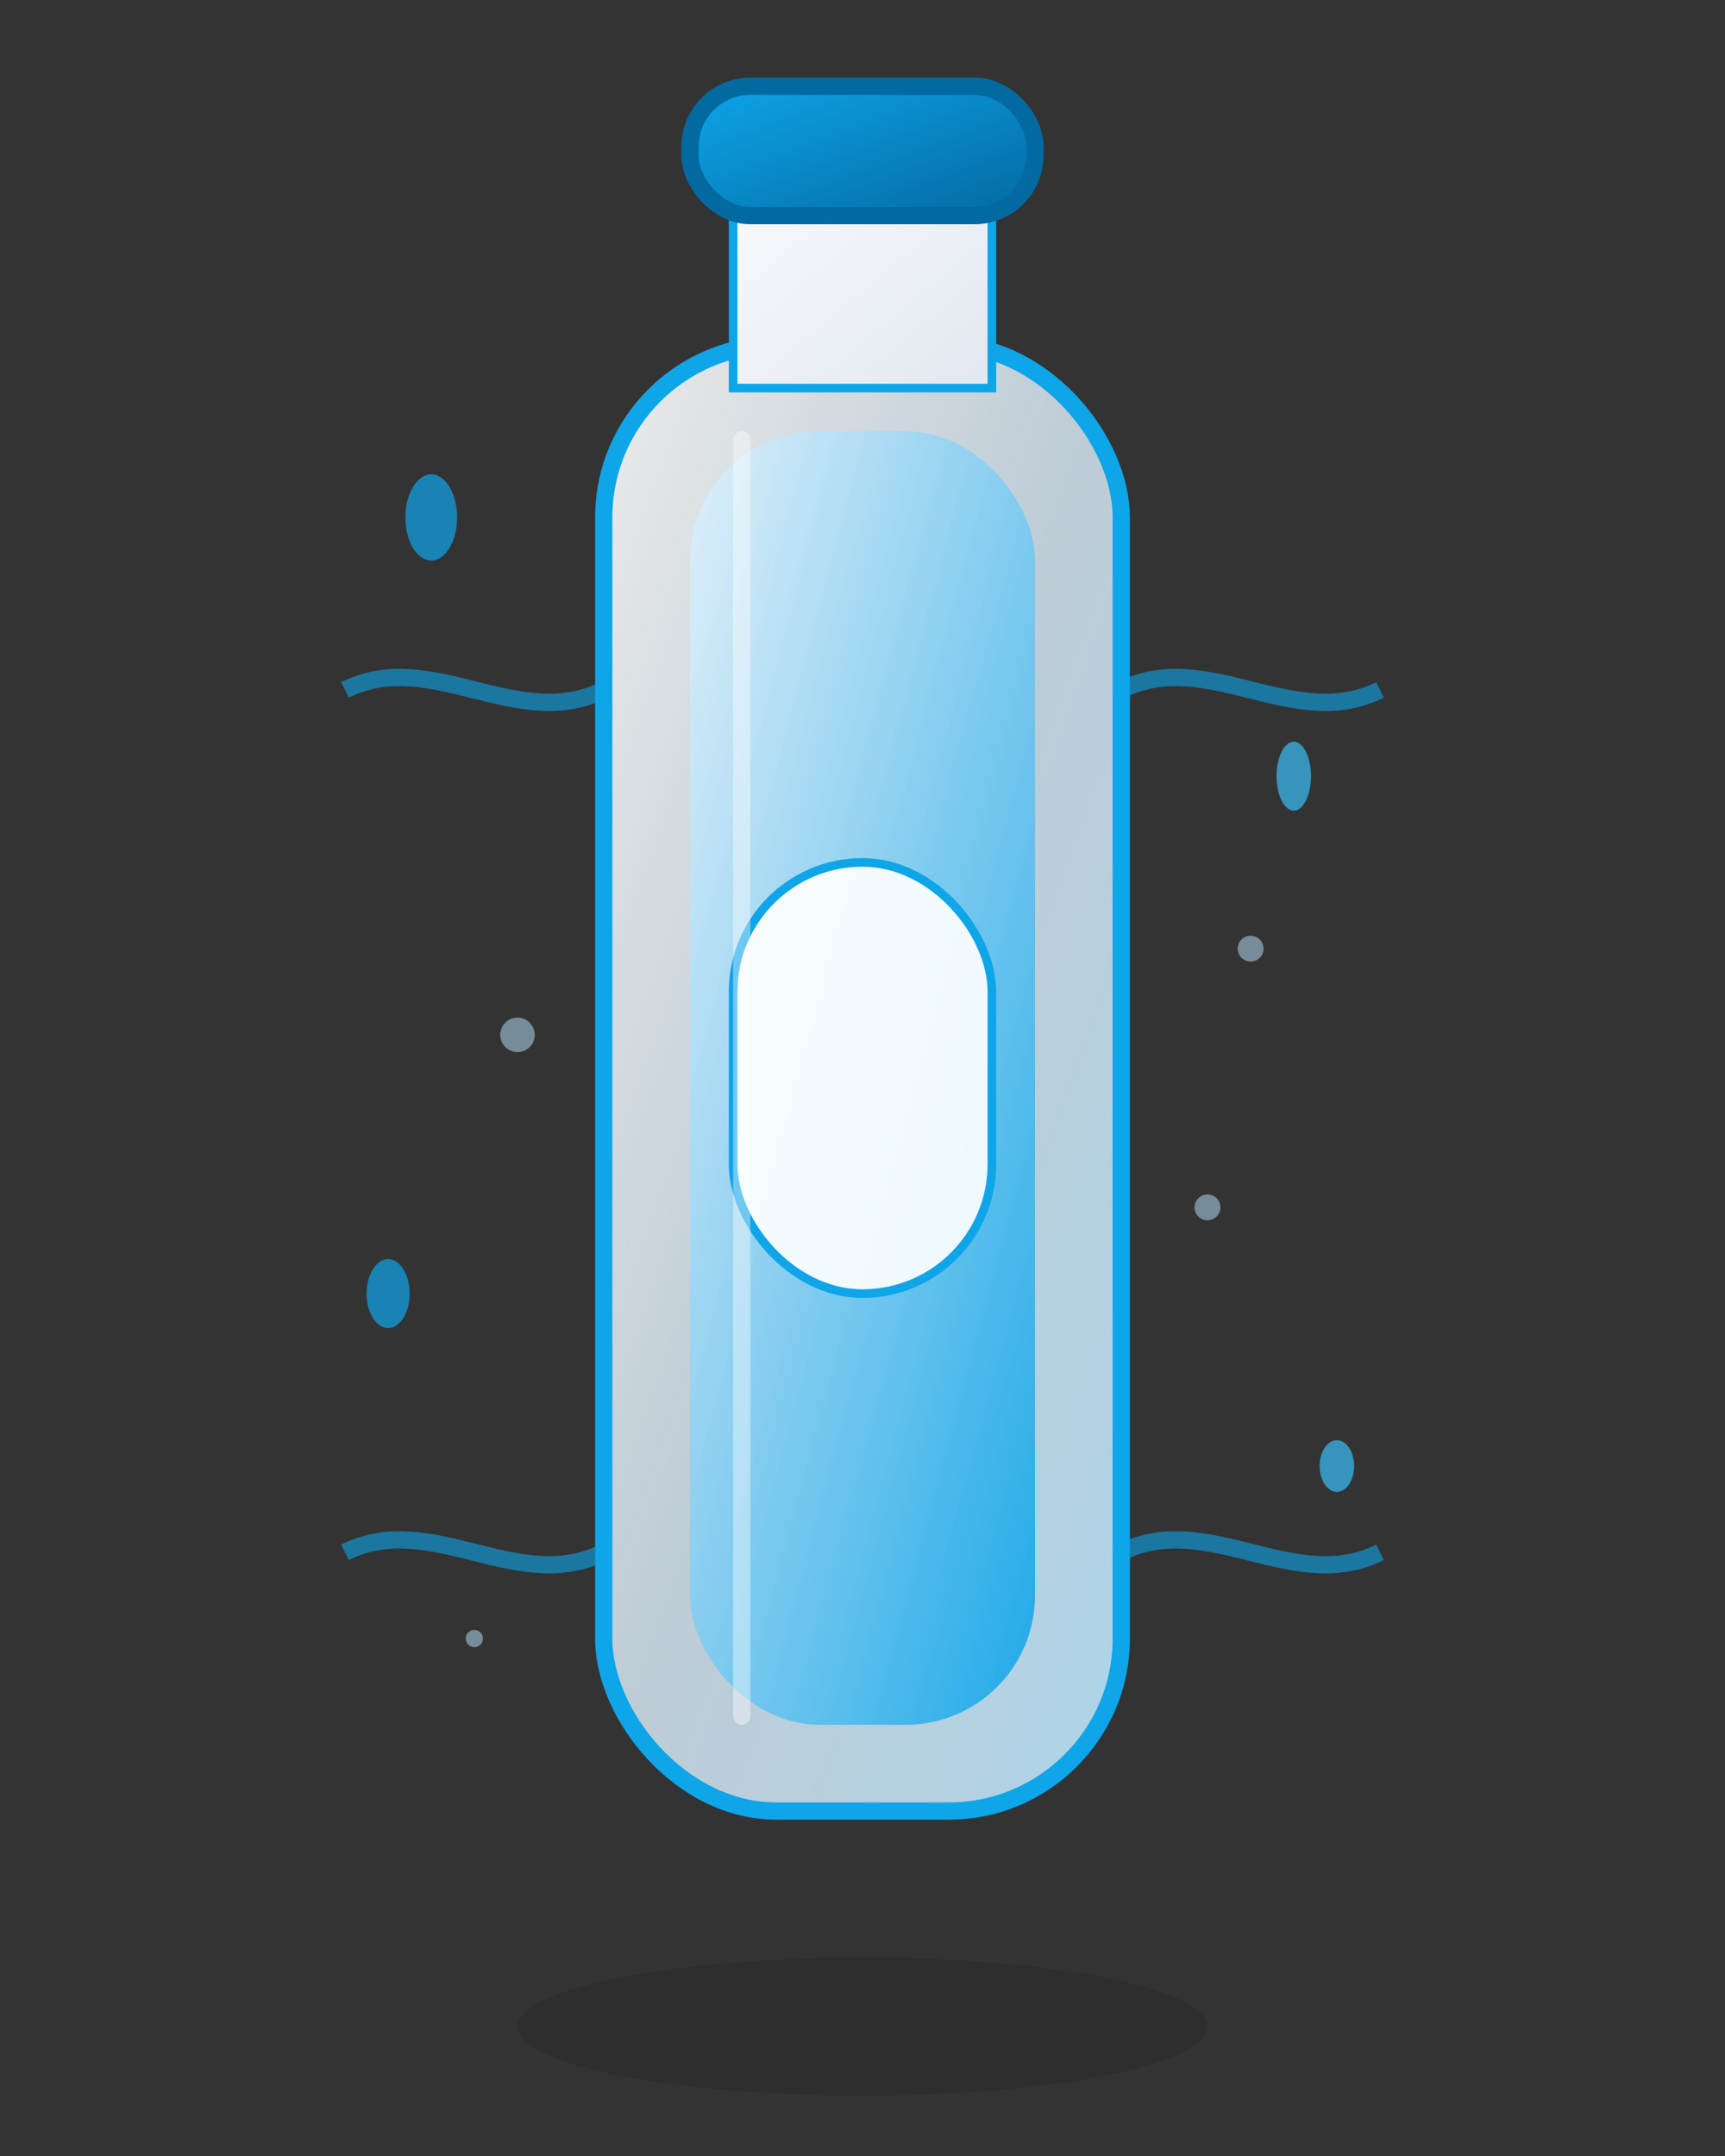
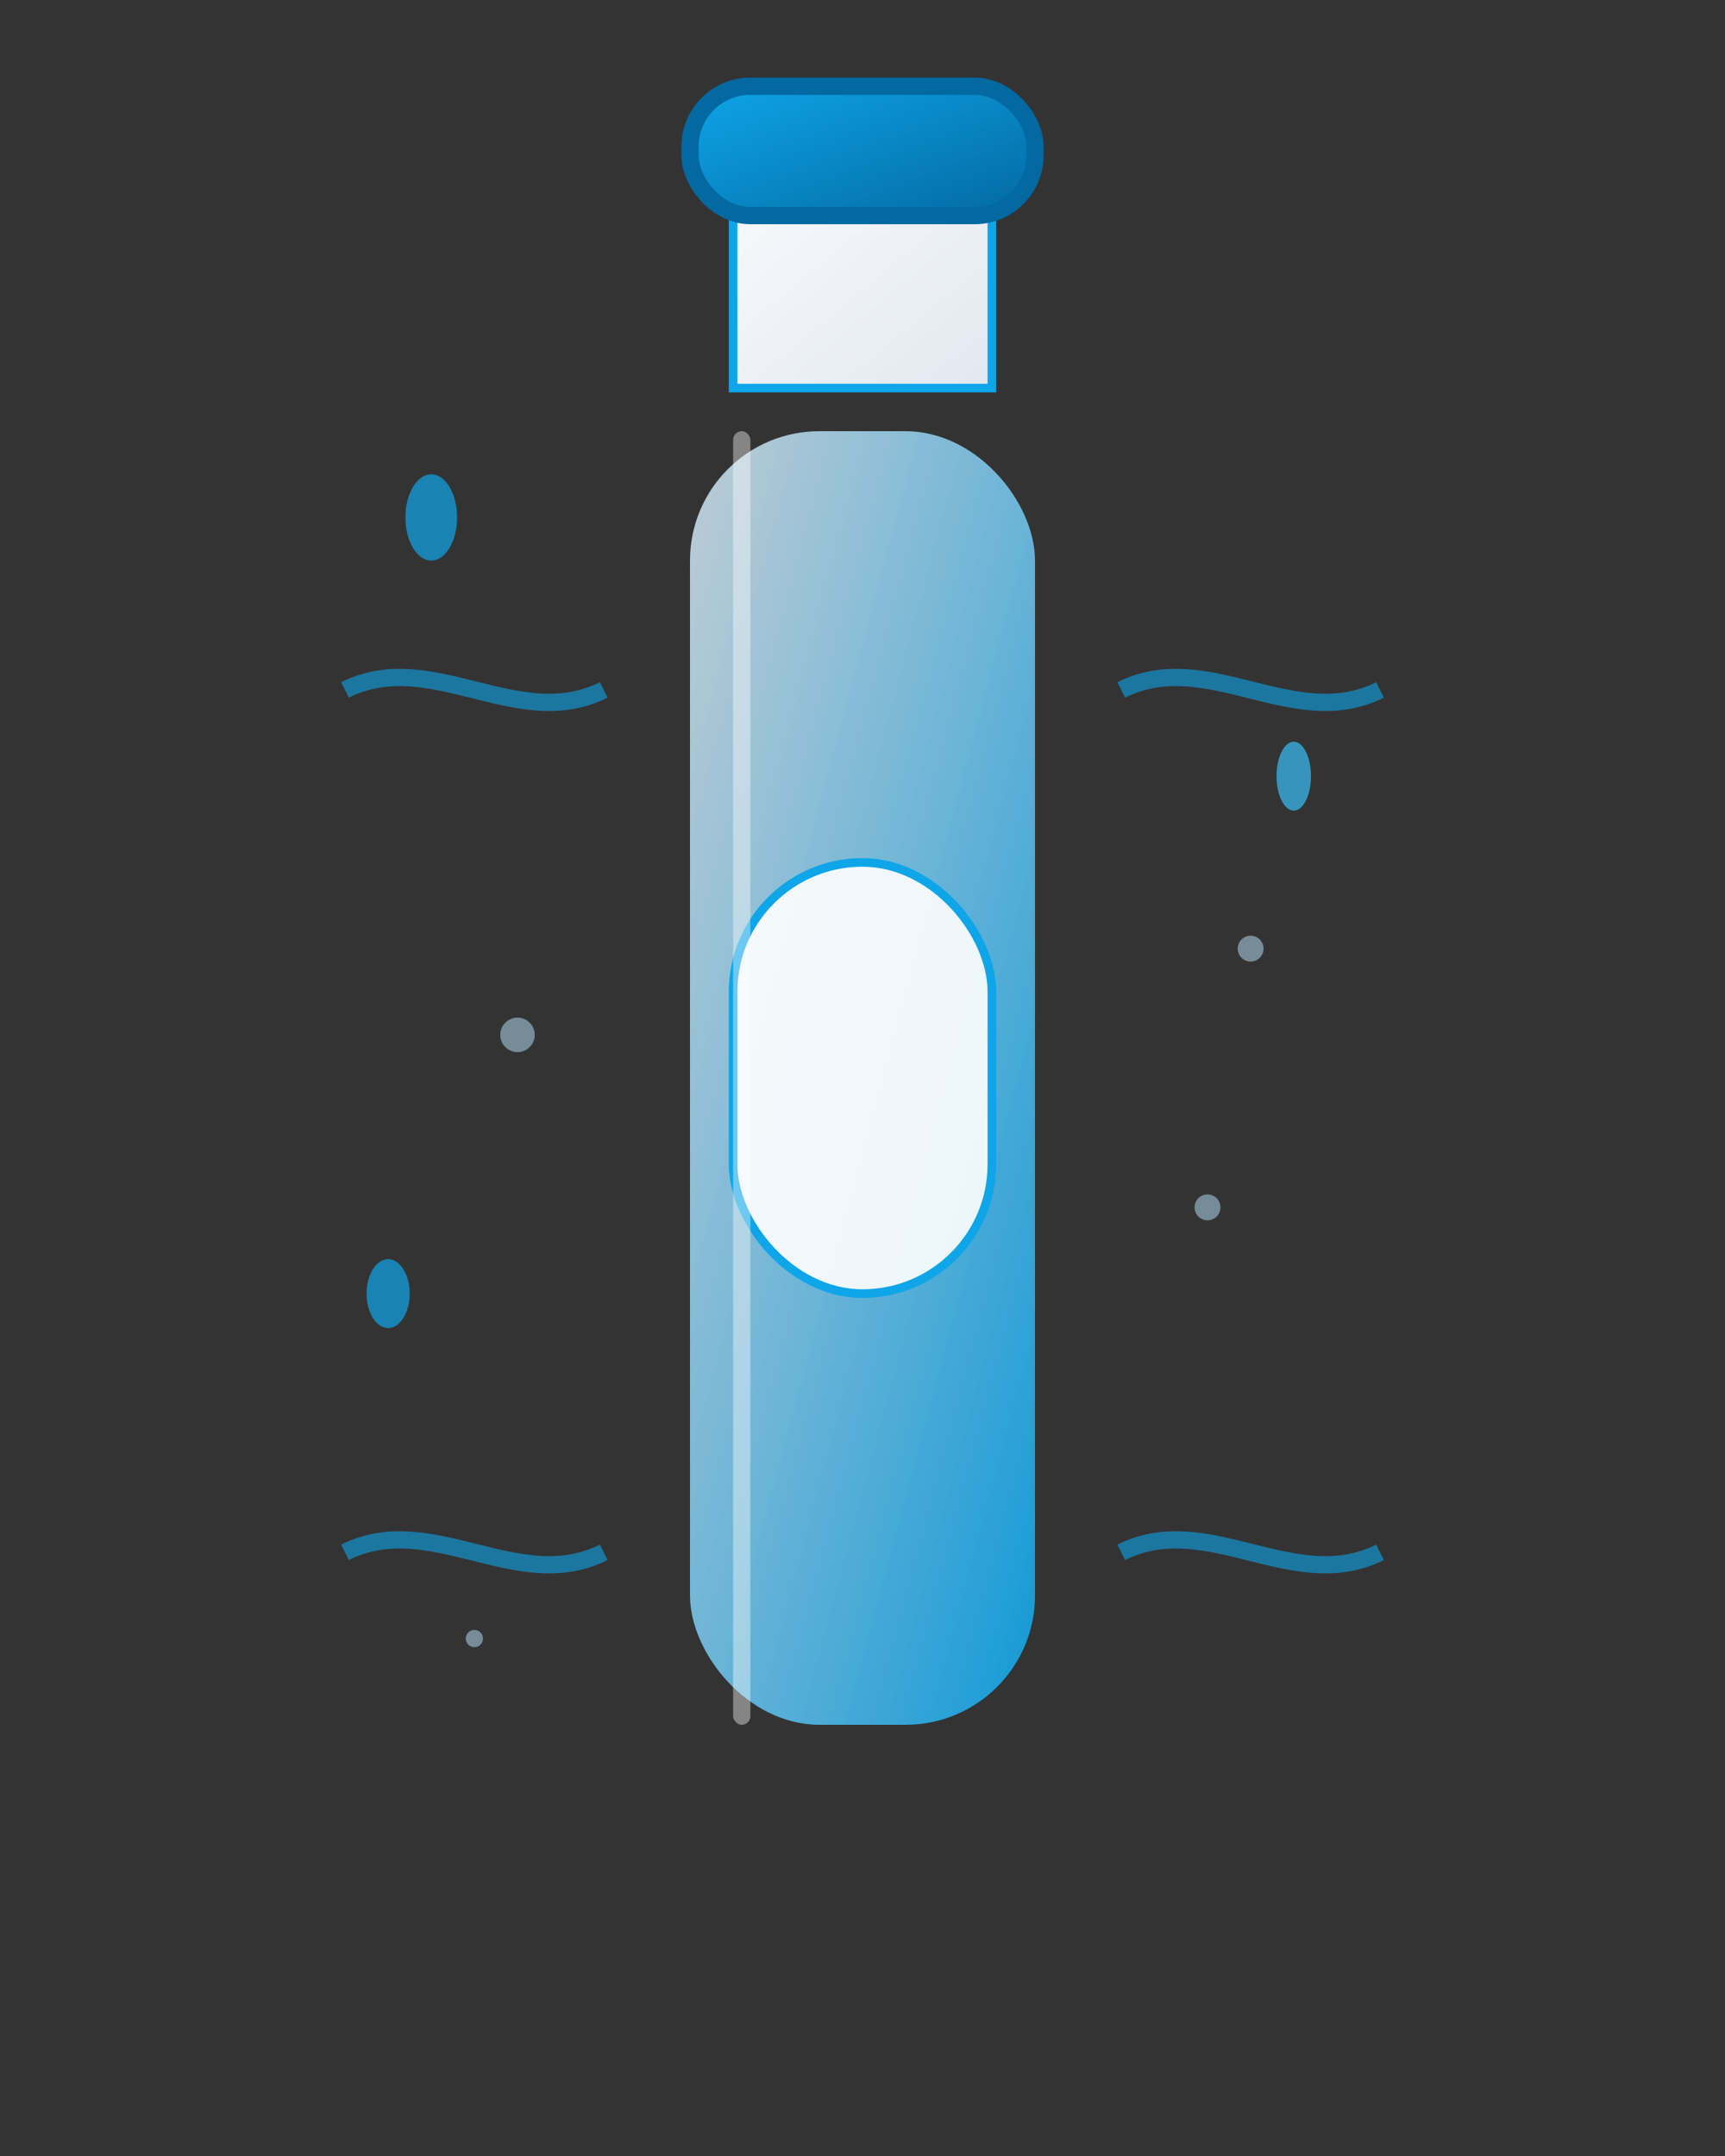
<svg xmlns="http://www.w3.org/2000/svg" width="200" height="250" viewBox="0 0 200 250" fill="none">
  <rect x="0" y="0" width="200" height="250" fill="#333333" stroke="none" />
-   <ellipse cx="100" cy="235" rx="40" ry="8" fill="#000" opacity="0.1" />
-   <rect x="70" y="40" width="60" height="170" rx="20" fill="url(#ocean1)" stroke="#0ea5e9" stroke-width="2" />
  <rect x="85" y="20" width="30" height="25" fill="url(#oceanNeck)" stroke="#0ea5e9" stroke-width="1" />
  <rect x="80" y="10" width="40" height="15" rx="7" fill="url(#oceanCap)" stroke="#0369a1" stroke-width="2" />
  <rect x="80" y="50" width="40" height="150" rx="15" fill="url(#oceanLiquid)" />
  <rect x="85" y="100" width="30" height="50" rx="15" fill="rgba(255,255,255,0.9)" stroke="#0ea5e9" stroke-width="1" />
  <g stroke="#0ea5e9" stroke-width="2" fill="none" opacity="0.6">
    <path d="M40 80C50 75 60 85 70 80" />
    <path d="M130 80C140 75 150 85 160 80" />
    <path d="M40 180C50 175 60 185 70 180" />
    <path d="M130 180C140 175 150 185 160 180" />
  </g>
  <g opacity="0.7">
    <ellipse cx="50" cy="60" rx="3" ry="5" fill="#0ea5e9" />
    <ellipse cx="150" cy="90" rx="2" ry="4" fill="#38bdf8" />
    <ellipse cx="45" cy="150" rx="2.5" ry="4" fill="#0ea5e9" />
-     <ellipse cx="155" cy="170" rx="2" ry="3" fill="#38bdf8" />
  </g>
  <g opacity="0.5">
    <circle cx="60" cy="120" r="2" fill="#bae6fd" />
    <circle cx="140" cy="140" r="1.5" fill="#bae6fd" />
    <circle cx="55" cy="190" r="1" fill="#bae6fd" />
    <circle cx="145" cy="110" r="1.5" fill="#bae6fd" />
  </g>
  <rect x="85" y="50" width="2" height="150" fill="rgba(255,255,255,0.4)" rx="1" />
  <defs>
    <linearGradient id="ocean1" x1="0%" y1="0%" x2="100%" y2="100%">
      <stop offset="0%" style="stop-color:#ffffff;stop-opacity:0.9" />
      <stop offset="50%" style="stop-color:#e0f2fe;stop-opacity:0.8" />
      <stop offset="100%" style="stop-color:#bae6fd;stop-opacity:0.9" />
    </linearGradient>
    <linearGradient id="oceanNeck" x1="0%" y1="0%" x2="100%" y2="100%">
      <stop offset="0%" style="stop-color:#f8fafc;stop-opacity:1" />
      <stop offset="100%" style="stop-color:#e2e8f0;stop-opacity:1" />
    </linearGradient>
    <linearGradient id="oceanCap" x1="0%" y1="0%" x2="100%" y2="100%">
      <stop offset="0%" style="stop-color:#0ea5e9;stop-opacity:1" />
      <stop offset="100%" style="stop-color:#0369a1;stop-opacity:1" />
    </linearGradient>
    <linearGradient id="oceanLiquid" x1="0%" y1="0%" x2="100%" y2="100%">
      <stop offset="0%" style="stop-color:#e0f2fe;stop-opacity:0.8" />
      <stop offset="100%" style="stop-color:#0ea5e9;stop-opacity:0.9" />
    </linearGradient>
  </defs>
</svg>